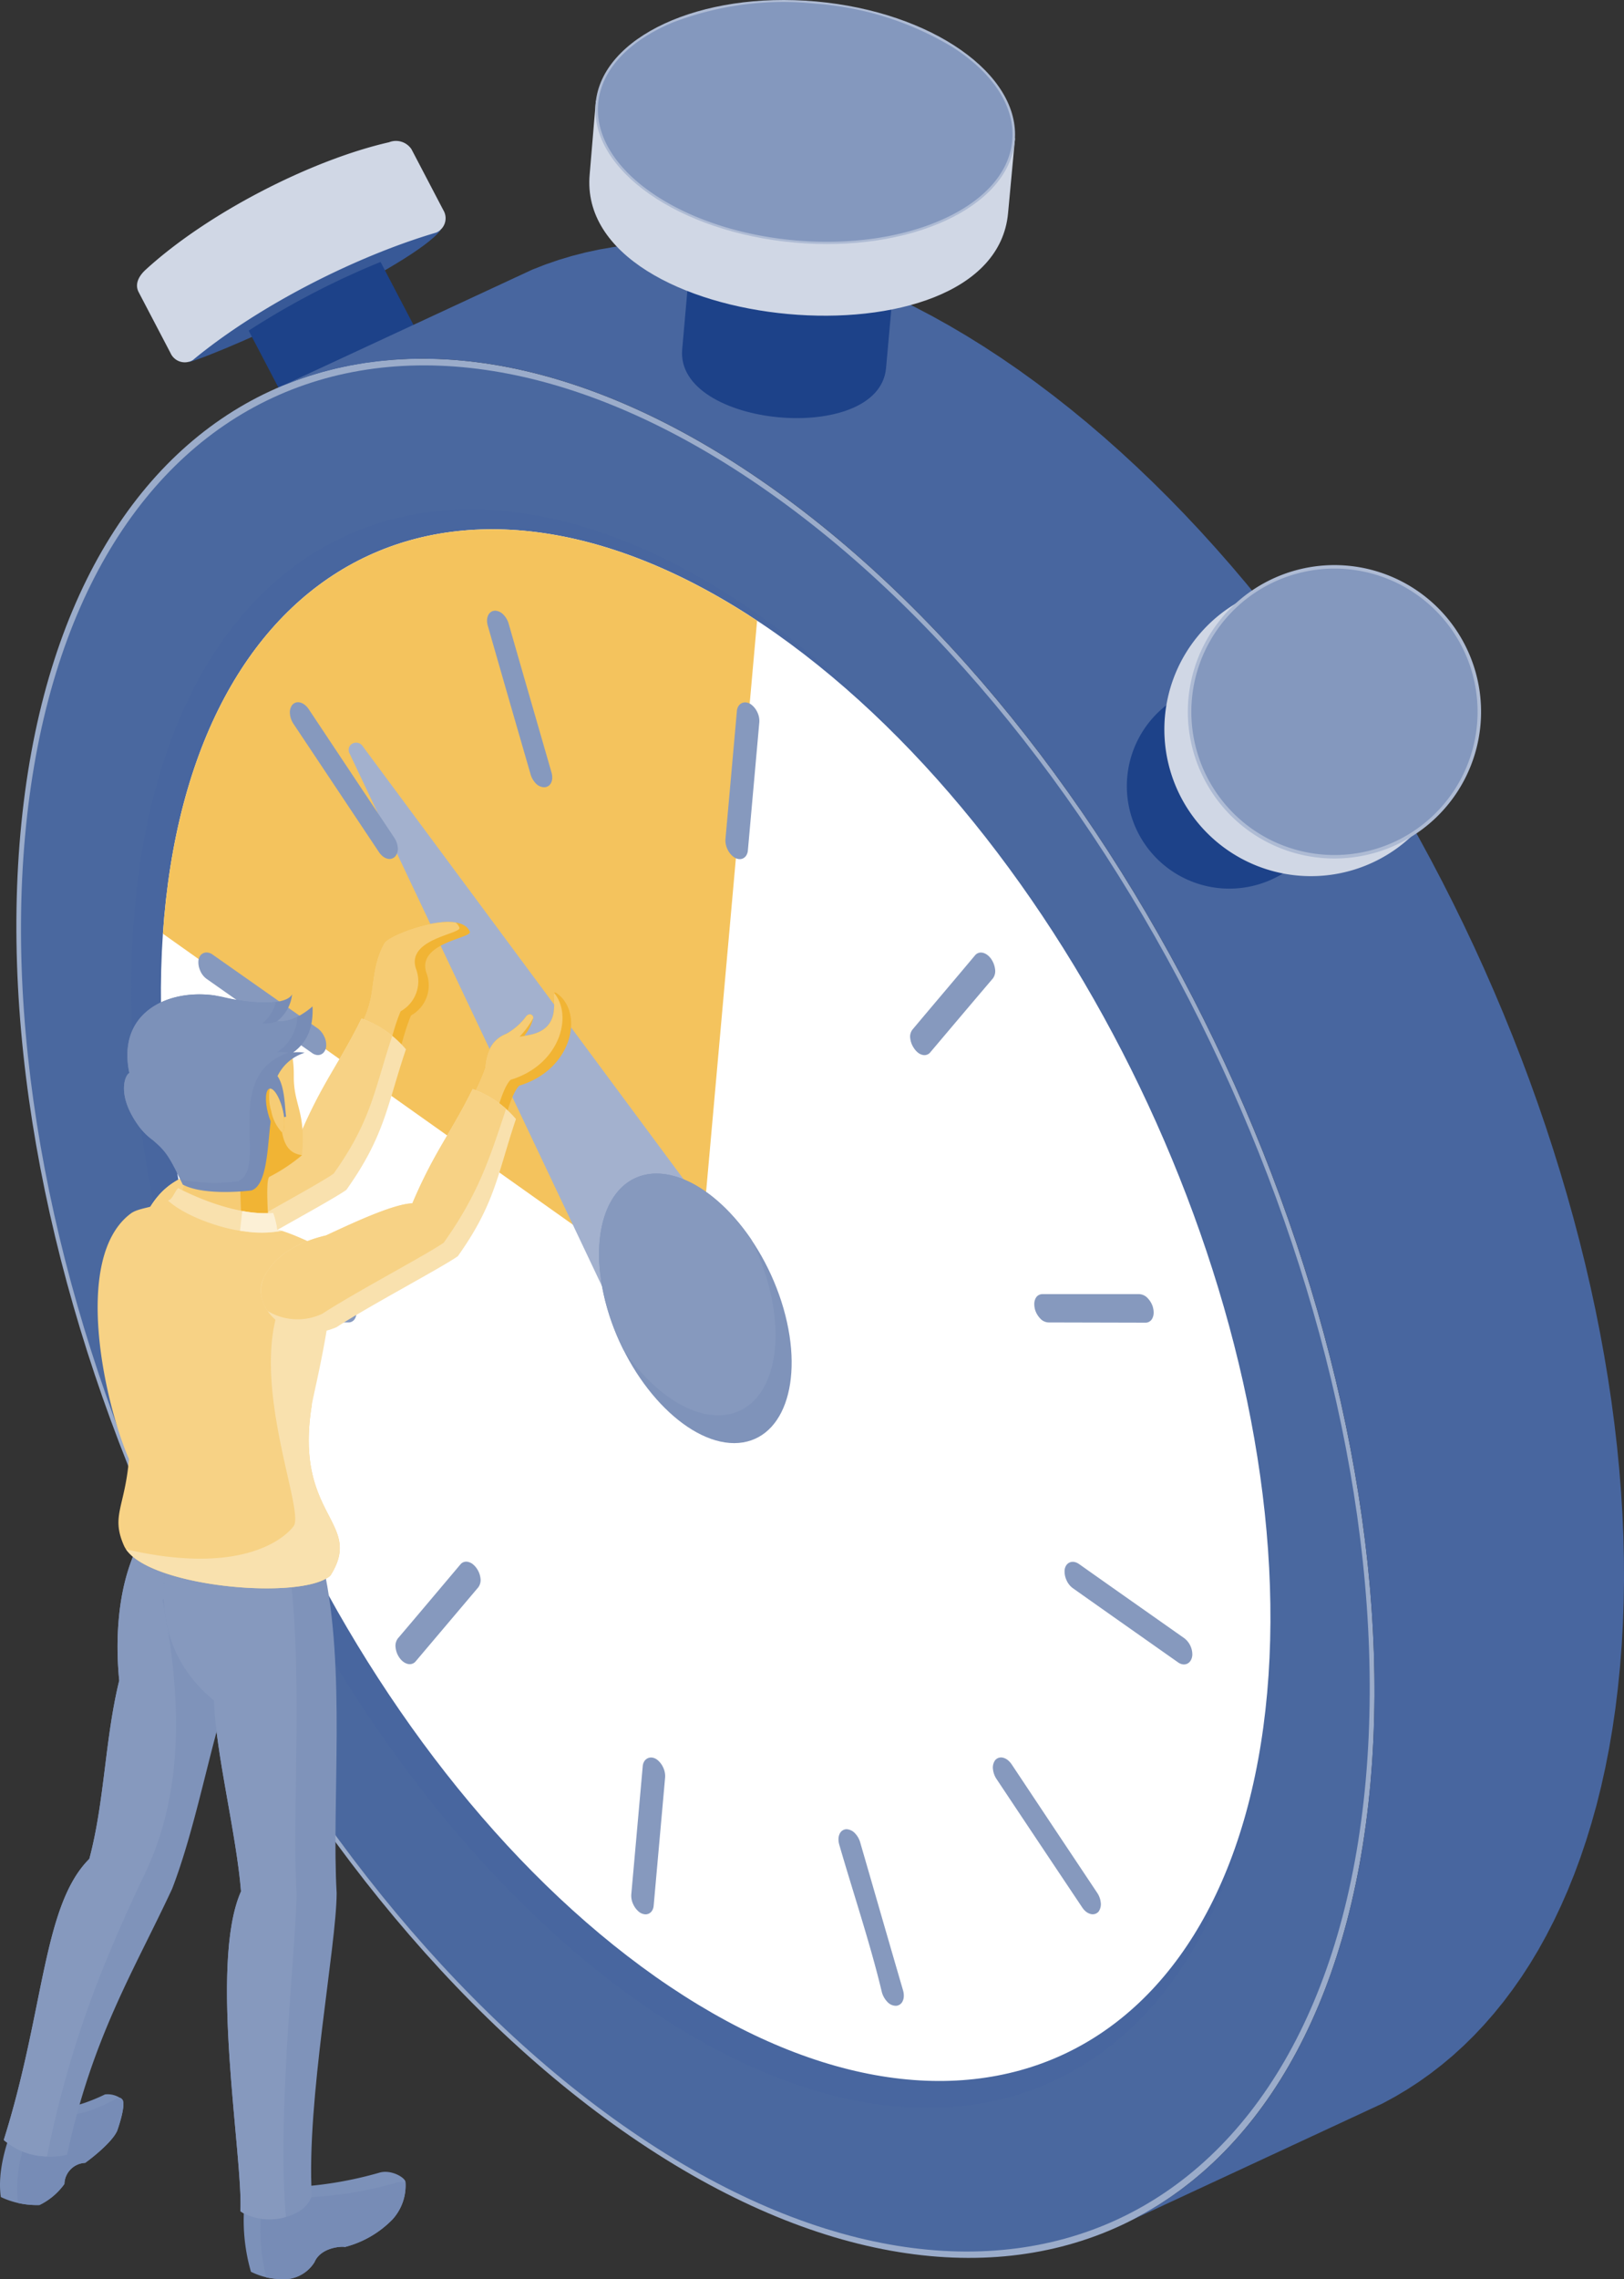
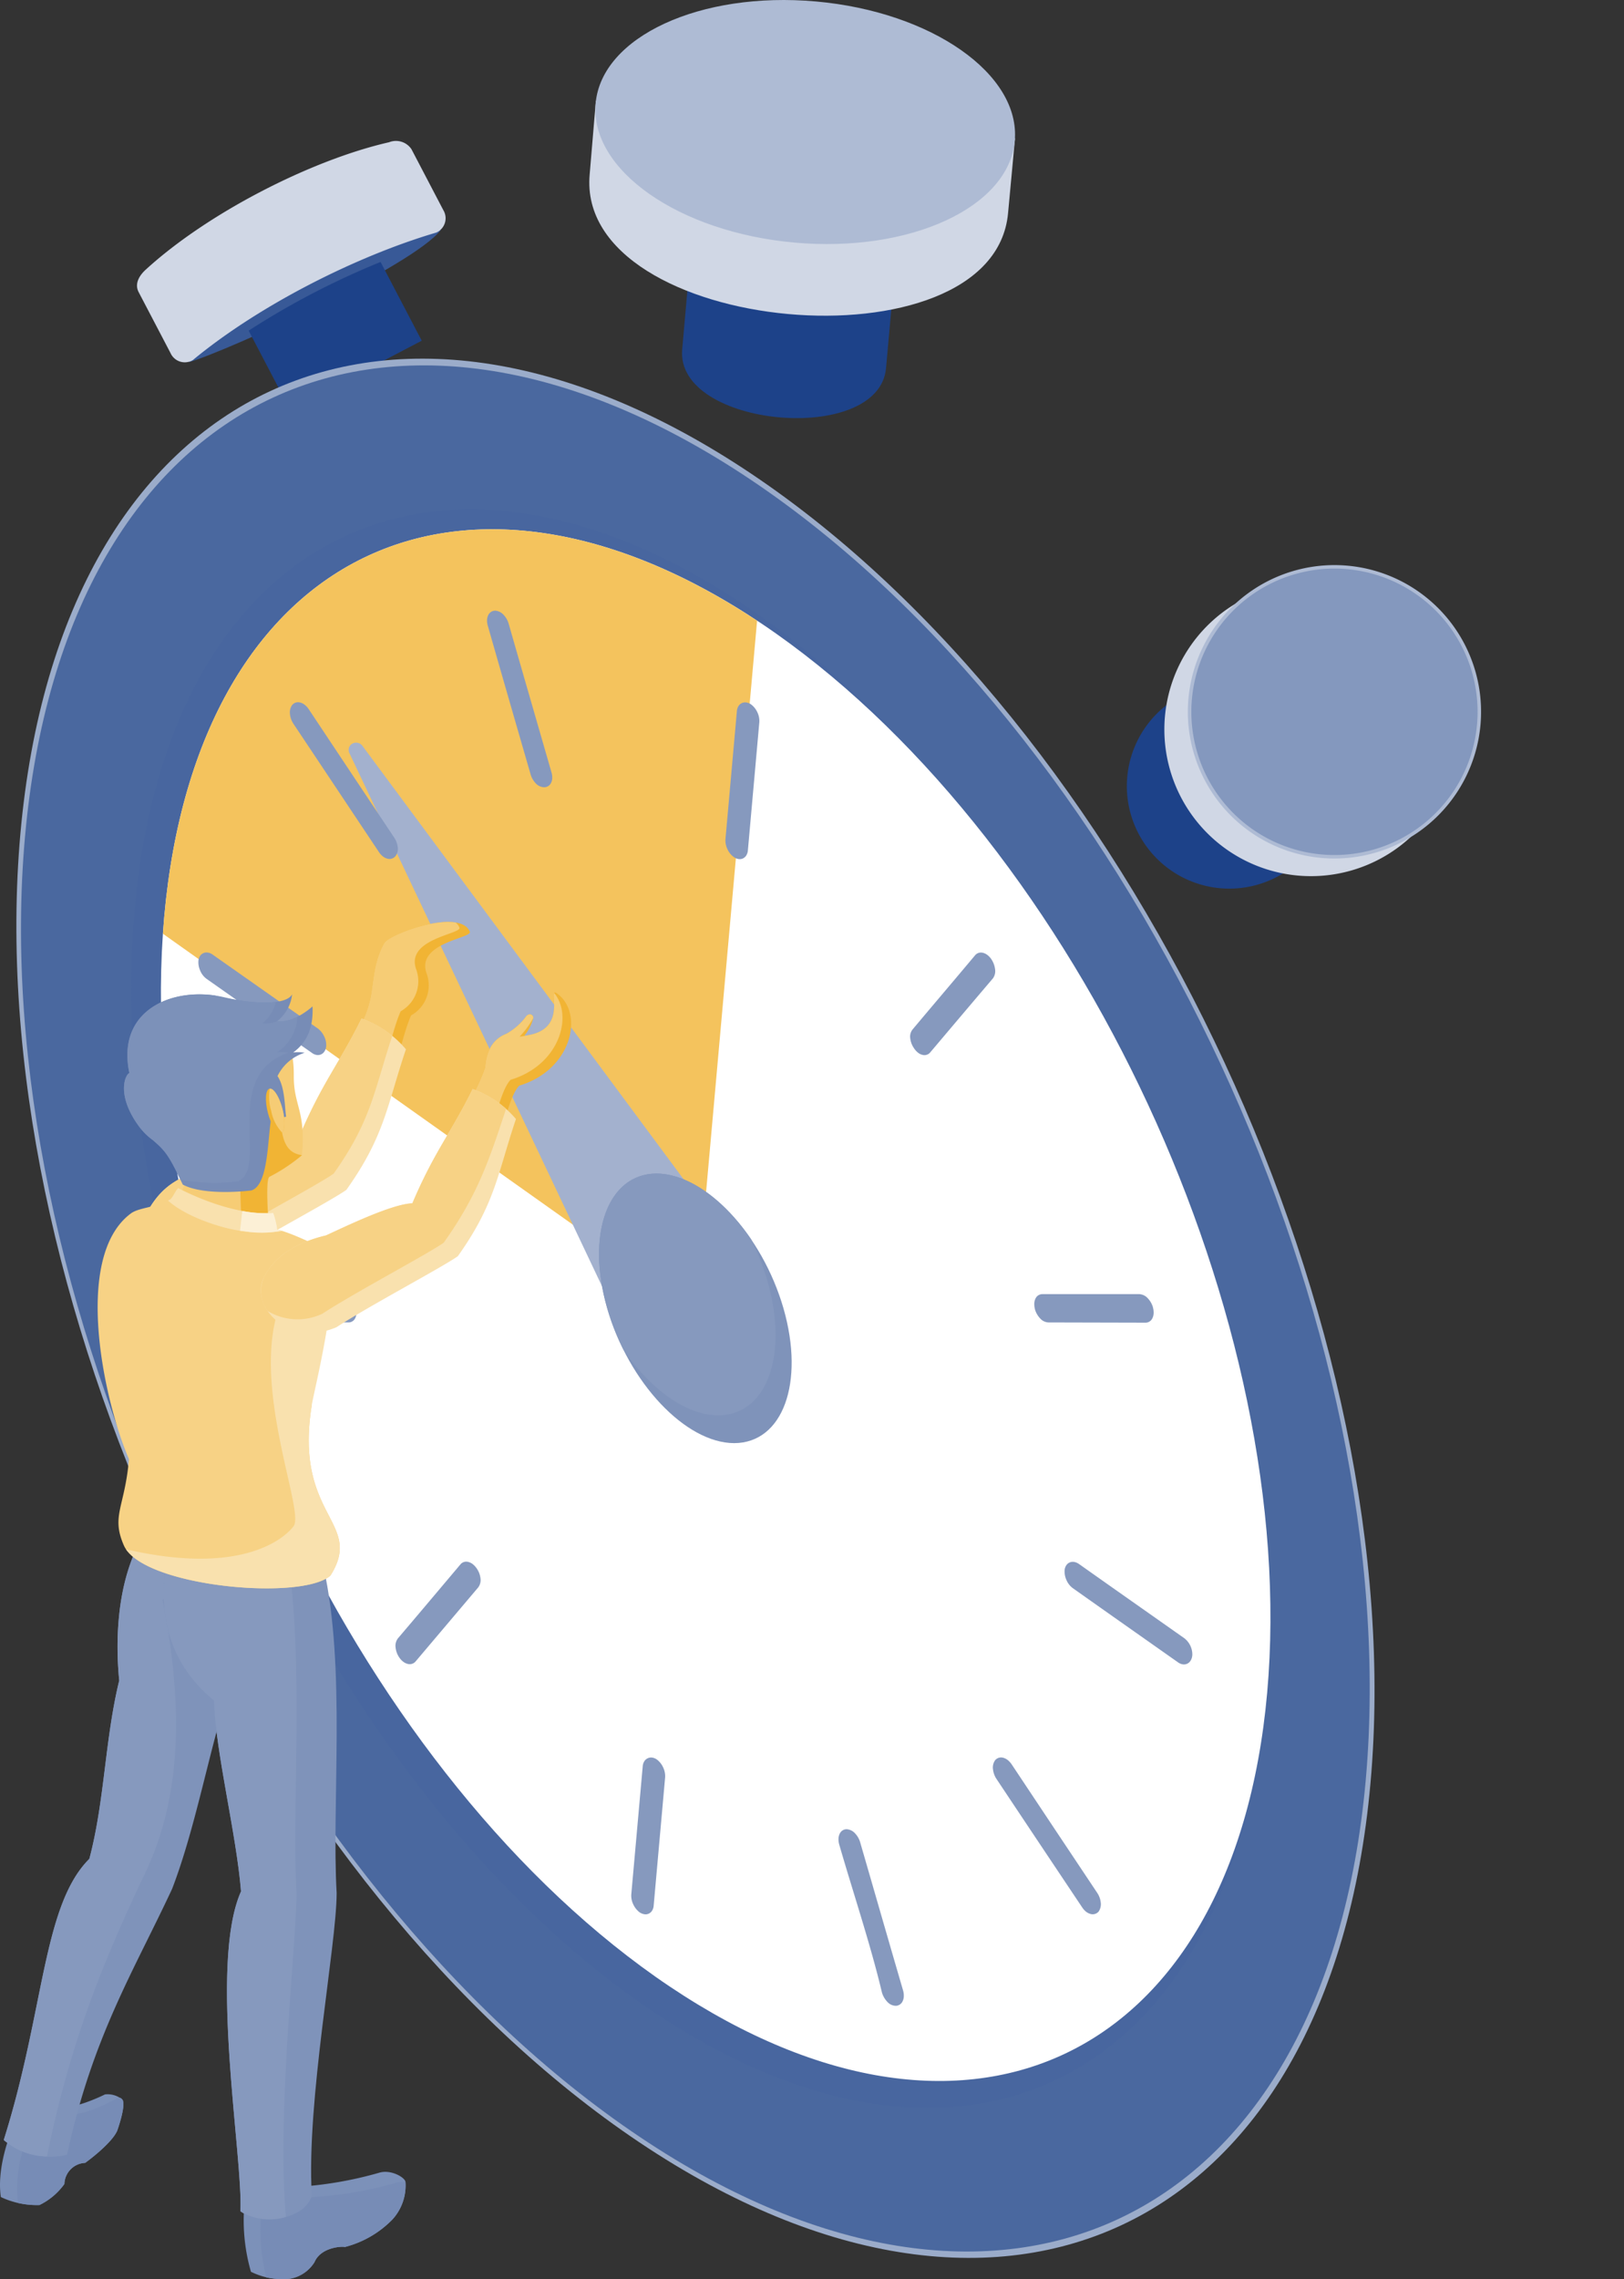
<svg xmlns="http://www.w3.org/2000/svg" width="194.148" height="272.284" viewBox="0 0 194.148 272.284">
  <rect x="0" y="0" width="194.148" height="272.284" fill="#333333" stroke="none" />
  <defs>
    <clipPath id="clip-path">
      <rect id="Rectangle_172" data-name="Rectangle 172" width="194.148" height="272.284" fill="none" />
    </clipPath>
  </defs>
  <g id="Group_491" data-name="Group 491" clip-path="url(#clip-path)">
    <path id="Path_1070" data-name="Path 1070" d="M52.692,79.7c4.867-1.423,26.755-11.511,30.08-15.762-6.219-1.817-30.9,11.037-30.08,15.762" transform="translate(-30.096 -36.434)" fill="#385997" fill-rule="evenodd" />
    <path id="Path_1071" data-name="Path 1071" d="M85.126,73.018l4.923,9.407L74.3,90.668l-4.943-9.444a94.763,94.763,0,0,1,15.77-8.206" transform="translate(-39.63 -41.722)" fill="#1d4289" fill-rule="evenodd" />
    <path id="Path_1072" data-name="Path 1072" d="M94.527,115.158c22.281,15.672,41.478,40.9,54.481,68.922s19.866,58.938,17.444,86.055S152.777,315.5,136.6,323s-37.341,4.3-59.623-11.357-41.5-40.845-54.5-68.865S2.627,183.826,5.05,156.694s13.661-45.326,29.832-52.835,37.364-4.373,59.645,11.3" transform="translate(-2.61 -57.118)" fill="#9bacca" fill-rule="evenodd" />
    <path id="Path_1073" data-name="Path 1073" d="M95.181,116.943c22.128,15.554,41.184,40.587,54.113,68.444,12.906,27.811,19.728,58.554,17.323,85.48s-13.568,45-29.644,52.466-37.092,4.293-59.22-11.262-41.2-40.58-54.115-68.414S3.925,185.119,6.331,158.178,19.9,113.153,35.958,105.711c16.082-7.454,37.094-4.322,59.222,11.232" transform="translate(-3.344 -58.198)" fill="#4a689f" fill-rule="evenodd" />
    <path id="Path_1074" data-name="Path 1074" d="M111.876,154.783c-18.632-13.162-36.351-15.825-49.882-9.506s-22.935,21.66-24.973,44.475c-2.043,22.873,3.654,48.907,14.527,72.484C62.41,285.79,78.474,306.979,97.1,320.171c18.632,13.162,36.349,15.855,49.879,9.535s22.952-21.659,25-44.532c2.038-22.814-3.677-48.85-14.549-72.427-10.862-23.554-26.923-44.773-45.553-57.964" transform="translate(-20.919 -81.142)" fill="#48669f" fill-rule="evenodd" />
-     <path id="Path_1075" data-name="Path 1075" d="M78.87,84.716,108.7,70.861l1.56-.611,1.588-.547,1.615-.483,1.641-.42,1.668-.356,1.692-.291,1.717-.227,1.741-.161,1.763-.1,1.786-.03,1.807.036,1.828.1,1.847.17,1.867.237,1.885.305,1.9.372,1.92.441,1.937.509,1.952.578,1.968.648,1.981.717,2,.787,2.008.858,2.02.928,2.032,1,2.043,1.071,2.052,1.143,2.062,1.215,2.07,1.286,2.079,1.36,2.086,1.433,2.079,1.5,2.061,1.552,2.042,1.606,2.022,1.658,2,1.708L179,92.613l1.959,1.807,1.937,1.854,1.915,1.9,1.891,1.945,1.867,1.989,1.843,2.031,1.819,2.072,1.793,2.113,1.767,2.151,1.74,2.189,1.714,2.224,1.685,2.26,1.657,2.293,1.628,2.326,1.6,2.357,1.569,2.387,1.538,2.416,1.507,2.443,1.475,2.47,1.443,2.494,1.41,2.518,1.377,2.54,1.342,2.563,1.308,2.582,1.273,2.6,1.237,2.618,1.2,2.635,1.164,2.651,1.128,2.665,1.089,2.679,1.052,2.691,1.012,2.7.973,2.712.933,2.719.892,2.727.851,2.733.809,2.737.767,2.741.725,2.743.681,2.744.637,2.744.592,2.743.547,2.74.5,2.736.455,2.731.408,2.725.36,2.716.313,2.709.264,2.7.215,2.687.164,2.675.114,2.661.063,2.646.012,2.63-.04,2.613-.093,2.594-.146,2.574-.2,2.553-.253,2.516-.3,2.464-.354,2.411-.4,2.358-.453,2.305-.5,2.251-.548,2.2-.6,2.143-.641,2.088L234,260.578l-.731,1.978-.775,1.922-.817,1.865-.861,1.81-.9,1.752-.943,1.7-.984,1.638-1.023,1.58L225.9,276.34l-1.1,1.463-1.138,1.4-1.174,1.345-1.21,1.286-1.246,1.225-1.28,1.166-1.314,1.1-1.348,1.044-1.379.983-1.411.921-1.442.859-1.472.8-29.827,13.855,1.472-.8,1.443-.859,1.411-.921,1.38-.983,1.347-1.044,1.314-1.1,1.28-1.166,1.245-1.225,1.21-1.286,1.174-1.345,1.138-1.4,1.1-1.463,1.062-1.522,1.024-1.58.983-1.638.943-1.7.9-1.753.86-1.81.818-1.865.775-1.922.731-1.978.686-2.033.641-2.088.6-2.143.548-2.2.5-2.251.453-2.3.4-2.359.354-2.411.3-2.464.252-2.516.2-2.554.146-2.574.093-2.594.04-2.612-.012-2.63-.063-2.646-.114-2.661-.164-2.675-.215-2.687-.264-2.7-.312-2.708-.36-2.717-.408-2.725-.455-2.731-.5-2.736-.546-2.74-.592-2.743-.637-2.744-.681-2.744L203.337,198l-.767-2.741-.809-2.737-.851-2.732-.892-2.727-.933-2.719-.973-2.712-1.012-2.7-1.051-2.691-1.09-2.678L193.83,170.9l-1.164-2.651-1.2-2.635-1.237-2.618-1.273-2.6-1.308-2.582-1.342-2.563-1.377-2.54-1.41-2.518-1.443-2.494-1.475-2.469-1.507-2.443-1.538-2.416-1.569-2.387-1.6-2.357-1.628-2.326L171.1,131l-1.685-2.26-1.714-2.224-1.74-2.189L164.2,122.18l-1.793-2.113-1.819-2.072-1.843-2.031-1.867-1.989-1.891-1.945-1.915-1.9-1.937-1.855-1.959-1.807-1.981-1.759-2-1.708-2.022-1.658-2.042-1.606-2.061-1.552-2.08-1.5L134.9,95.256l-2.079-1.36-2.07-1.287-2.062-1.215-2.053-1.142-2.043-1.071-2.032-1-2.02-.928-2.008-.858-2-.787-1.981-.717-1.968-.648-1.952-.578-1.937-.509-1.92-.441-1.9-.372-1.885-.3-1.867-.237-1.847-.17-1.828-.1-1.807-.036-1.786.03-1.763.1-1.741.162-1.717.226-1.692.291-1.668.356-1.642.42-1.615.483-1.588.548Z" transform="translate(-45.066 -38.648)" fill="#48669f" fill-rule="evenodd" />
    <path id="Path_1076" data-name="Path 1076" d="M190.255,61.281c-.836,9.347,23.5,11.548,24.368,2.259l1.913-21.287c.208-3.821-4.93-7.37-11.589-7.965s-12.344,1.987-12.816,5.785Z" transform="translate(-108.699 -19.544)" fill="#1d4289" fill-rule="evenodd" />
    <path id="Path_1077" data-name="Path 1077" d="M165.157,28.112l-.741,8.805c-1.715,19.184,48.228,23.7,50.017,4.636l.834-8.966Z" transform="translate(-93.922 -16.063)" fill="#d0d7e5" fill-rule="evenodd" />
    <path id="Path_1078" data-name="Path 1078" d="M192.441.174C178.6-1.062,166.812,4.385,166.1,12.34s9.93,15.4,23.766,16.641S215.5,24.77,216.206,16.815,206.277,1.41,192.441.174" transform="translate(-94.891 0.001)" fill="#aebbd4" fill-rule="evenodd" />
-     <path id="Path_1079" data-name="Path 1079" d="M192.817.806a36.914,36.914,0,0,0-17.07,2.233c-11.189,4.655-12.045,14.248-1.859,20.812,9.03,5.819,23.557,7.117,33.475,2.99,11.188-4.655,12.045-14.248,1.859-20.812a36.917,36.917,0,0,0-16.4-5.223" transform="translate(-95.292 -0.362)" fill="#8498be" fill-rule="evenodd" />
    <path id="Path_1080" data-name="Path 1080" d="M118.365,159.949c-18.2-12.786-35.511-15.38-48.721-9.254s-22.388,21.012-24.366,43.156c-1.983,22.2,3.595,47.474,14.227,70.364,10.621,22.868,26.321,43.443,44.523,56.258,18.2,12.786,35.508,15.409,48.719,9.282s22.4-21.01,24.387-43.211c1.978-22.143-3.617-47.418-14.248-70.308-10.621-22.868-26.319-43.473-44.52-56.287" transform="translate(-25.646 -84.298)" fill="#fff" fill-rule="evenodd" />
    <path id="Path_1081" data-name="Path 1081" d="M45.439,195.853,109.1,241l3.707-41.5,3.666-41.045C99.084,146.97,82.637,144.818,69.962,150.7c-13.224,6.132-22.388,21.011-24.366,43.155q-.089,1-.157,2" transform="translate(-25.964 -84.299)" fill="#f4c35d" fill-rule="evenodd" />
    <path id="Path_1082" data-name="Path 1082" d="M97.289,208.181l33.32,70.277,14.247-9.073L98.919,207.436a.945.945,0,0,0-1.153-.365.865.865,0,0,0-.477,1.11" transform="translate(-55.552 -118.276)" fill="#a3b1ce" fill-rule="evenodd" />
    <path id="Path_1083" data-name="Path 1083" d="M189.148,343.251c-2.567-8.9-9.368-16.108-15.182-16.122-5.817.015-8.448,7.208-5.9,16.082,2.567,8.905,9.368,16.109,15.182,16.122,5.817-.015,8.448-7.208,5.9-16.082" transform="translate(-95.478 -186.921)" fill="#7f93ba" fill-rule="evenodd" />
    <path id="Path_1084" data-name="Path 1084" d="M185.288,335c-3.2-4.712-7.48-7.858-11.321-7.874-5.817.015-8.449,7.208-5.9,16.082a28.129,28.129,0,0,0,1.942,4.957c3.184,4.681,7.466,7.827,11.307,7.843,5.831.015,8.463-7.177,5.9-16.082A30.317,30.317,0,0,0,185.288,335" transform="translate(-95.478 -186.921)" fill="#8699be" fill-rule="evenodd" />
    <path id="Path_1085" data-name="Path 1085" d="M327.649,190.583A12.251,12.251,0,1,1,314.357,201.7a12.25,12.25,0,0,1,13.292-11.112" transform="translate(-179.595 -108.871)" fill="#1d4289" fill-rule="evenodd" />
    <path id="Path_1086" data-name="Path 1086" d="M343.859,162.5a17.527,17.527,0,1,1-19.017,15.9,17.527,17.527,0,0,1,19.017-15.9" transform="translate(-185.574 -92.81)" fill="#d0d7e5" fill-rule="evenodd" />
    <path id="Path_1087" data-name="Path 1087" d="M350.41,157.587a17.527,17.527,0,1,1-19.017,15.9,17.527,17.527,0,0,1,19.017-15.9" transform="translate(-189.317 -90.005)" fill="#aebbd4" fill-rule="evenodd" />
    <path id="Path_1088" data-name="Path 1088" d="M350.93,158.559a17.11,17.11,0,1,1-18.564,15.52,17.109,17.109,0,0,1,18.564-15.52" transform="translate(-189.874 -90.561)" fill="#8498be" fill-rule="evenodd" />
    <path id="Path_1089" data-name="Path 1089" d="M39.245,54.735c7.4-6.778,19.789-13.112,29.109-15.234a2.227,2.227,0,0,1,2.672.836l3.81,7.282A1.87,1.87,0,0,1,74,50.291c-9.561,2.818-21.188,8.681-29.109,15.234a1.865,1.865,0,0,1-2.672-.837l-3.811-7.281c-.5-.965.033-1.937.837-2.672" transform="translate(-21.834 -22.509)" fill="#d0d7e5" fill-rule="evenodd" />
    <path id="Path_1090" data-name="Path 1090" d="M138.931,336.865a.879.879,0,0,1-.239.033,1.4,1.4,0,0,1-1.024-.494,2.769,2.769,0,0,1-.621-1.086c-1.353-5.711-3.456-11.967-5.108-17.686a2.236,2.236,0,0,1-.088-.663,1.481,1.481,0,0,1,.166-.671.914.914,0,0,1,.561-.461.891.891,0,0,1,.264-.033,1.5,1.5,0,0,1,1.013.519,2.609,2.609,0,0,1,.595,1.068l1.5,5.182c1.173,4.061,2.348,8.13,3.623,12.495v0a2.274,2.274,0,0,1,.087.661,1.478,1.478,0,0,1-.166.671.913.913,0,0,1-.561.461m-83.373-123.6a2.458,2.458,0,0,1-.231-1.2,1.234,1.234,0,0,1,.2-.592.922.922,0,0,1,.38-.326.951.951,0,0,1,.487-.081,1.318,1.318,0,0,1,.619.238l5.423,3.809c2.314,1.628,4.629,3.257,7.18,5.038l.012.008a2.552,2.552,0,0,1,.739.939,2.3,2.3,0,0,1,.238,1.147,1.346,1.346,0,0,1-.243.69.968.968,0,0,1-.366.3.922.922,0,0,1-.468.079,1.252,1.252,0,0,1-.632-.258c-2.26-1.578-4.717-3.307-7.172-5.034l-5.408-3.8a2.312,2.312,0,0,1-.758-.949m118.585,81.764a1.387,1.387,0,0,1-.221.663.957.957,0,0,1-.371.327.936.936,0,0,1-.492.088,1.269,1.269,0,0,1-.595-.228l-5.1-3.589q-3.755-2.641-7.5-5.289a2.332,2.332,0,0,1-.751-.945,2.46,2.46,0,0,1-.231-1.2,1.232,1.232,0,0,1,.2-.591.93.93,0,0,1,.378-.325.943.943,0,0,1,.489-.083,1.342,1.342,0,0,1,.619.238l.007,0q3.8,2.686,7.6,5.355l5,3.518a2.468,2.468,0,0,1,.973,2.062M120.78,181.183a1.319,1.319,0,0,1,.616.237l.012.009a2.436,2.436,0,0,1,.748.942,2.367,2.367,0,0,1,.231,1.174l-1.368,15.317a1.31,1.31,0,0,1-.228.656.91.91,0,0,1-.836.384,1.284,1.284,0,0,1-.627-.251,2.32,2.32,0,0,1-.753-.937,2.4,2.4,0,0,1-.238-1.186l1.368-15.317a1.293,1.293,0,0,1,.207-.617.93.93,0,0,1,.866-.41M108.692,325.964a1.353,1.353,0,0,1-.618-.233l-.021-.014a2.532,2.532,0,0,1-.742-.949,2.353,2.353,0,0,1-.232-1.165l1.371-15.345a1.261,1.261,0,0,1,.205-.6.951.951,0,0,1,.88-.417,1.289,1.289,0,0,1,.6.231l.01.008a2.441,2.441,0,0,1,.744.94,2.412,2.412,0,0,1,.237,1.176l-1.371,15.345a1.313,1.313,0,0,1-.2.612.921.921,0,0,1-.374.329.933.933,0,0,1-.493.087m-48.038-71.2a2.676,2.676,0,0,1-.614-1.065v-.006a2.3,2.3,0,0,1-.094-.681,1.419,1.419,0,0,1,.168-.664.916.916,0,0,1,.553-.449.945.945,0,0,1,.279-.033l11.574,0a1.519,1.519,0,0,1,1.012.507,2.5,2.5,0,0,1,.6,1.051,2.308,2.308,0,0,1,.088.81,1.343,1.343,0,0,1-.18.582.881.881,0,0,1-.838.432c-2.7.02-5.183.015-7.661.01l-3.869-.007a1.4,1.4,0,0,1-1.012-.484m19.135,41.005a2.267,2.267,0,0,1-.459-.508,2.572,2.572,0,0,1-.426-1.151A1.472,1.472,0,0,1,79.181,293c1.762-2.067,3.36-3.96,4.956-5.853l2.51-2.974a.894.894,0,0,1,.9-.314,1.445,1.445,0,0,1,.612.3,2.341,2.341,0,0,1,.45.5,2.543,2.543,0,0,1,.439,1.143,1.467,1.467,0,0,1-.271,1.116L81.3,295.752a.961.961,0,0,1-.2.18.922.922,0,0,1-.7.133,1.427,1.427,0,0,1-.615-.3M163.2,324.529a1.551,1.551,0,0,1-.243,1.1l-.03.036a.932.932,0,0,1-.933.266,1.524,1.524,0,0,1-.661-.373,2.292,2.292,0,0,1-.362-.435l-2.341-3.5q-3.949-5.906-7.882-11.812a2.6,2.6,0,0,1-.424-1.138,1.512,1.512,0,0,1,.251-1.111l.009-.009a.943.943,0,0,1,.186-.168.932.932,0,0,1,.738-.129,1.5,1.5,0,0,1,.638.335,2.4,2.4,0,0,1,.406.459l5.107,7.675,5.116,7.672a2.577,2.577,0,0,1,.425,1.131m6.241-71.069a2.268,2.268,0,0,1,.087.661,1.491,1.491,0,0,1-.166.671.912.912,0,0,1-.561.462.871.871,0,0,1-.264.033l-11.569-.028a1.4,1.4,0,0,1-1.012-.483,2.684,2.684,0,0,1-.614-1.065l0-.016a2.4,2.4,0,0,1-.084-.664,1.454,1.454,0,0,1,.168-.672.9.9,0,0,1,.566-.452.927.927,0,0,1,.256-.03l11.592,0a1.5,1.5,0,0,1,1.01.519,2.644,2.644,0,0,1,.6,1.067m-78.893-83.2a.949.949,0,0,1,.238-.039h.032a1.5,1.5,0,0,1,1.009.52,2.6,2.6,0,0,1,.594,1.067c.948,3.32,1.989,6.922,3.029,10.522l2.071,7.178a2.178,2.178,0,0,1,.1.686,1.382,1.382,0,0,1-.162.641.906.906,0,0,1-.533.441.937.937,0,0,1-.287.038l-.045,0a1.425,1.425,0,0,1-.967-.489,2.6,2.6,0,0,1-.6-1.068L95,189.63c-1.663-5.748-3.329-11.5-5.063-17.574a2.236,2.236,0,0,1-.1-.568,1.5,1.5,0,0,1,.141-.729.945.945,0,0,1,.575-.5m-24.27,12.35a1.512,1.512,0,0,1,.251-1.111l.009-.009a.911.911,0,0,1,.924-.3,1.491,1.491,0,0,1,.639.335,2.315,2.315,0,0,1,.406.459l0,0q5.1,7.67,10.22,15.344a2.564,2.564,0,0,1,.425,1.134,1.44,1.44,0,0,1-.275,1.094.943.943,0,0,1-.2.178.918.918,0,0,1-.7.133,1.433,1.433,0,0,1-.617-.3,2.263,2.263,0,0,1-.46-.512L66.7,183.75a2.6,2.6,0,0,1-.424-1.138m83.411,28.77a2.281,2.281,0,0,1,.462.513l0,.006a2.724,2.724,0,0,1,.42,1.147,1.48,1.48,0,0,1-.252,1.1l-.007.008c-2.3,2.7-4.856,5.723-7.43,8.767l-.06.07a.926.926,0,0,1-.213.19l0,0a.912.912,0,0,1-.673.119,1.388,1.388,0,0,1-.6-.292,2.287,2.287,0,0,1-.48-.549,2.566,2.566,0,0,1-.423-1.126,1.377,1.377,0,0,1,.268-1.069c1.19-1.42,2.469-2.932,3.755-4.452,1.207-1.426,2.41-2.849,3.722-4.414a.963.963,0,0,1,.2-.183.917.917,0,0,1,.693-.132,1.419,1.419,0,0,1,.617.3" transform="translate(-31.61 -97.265)" fill="#8699be" fill-rule="evenodd" />
    <path id="Path_1091" data-name="Path 1091" d="M74.193,607.2a45.473,45.473,0,0,0,9.989-1.695c1.4-.444,3.117.561,3.159,1.1a6.012,6.012,0,0,1-1.569,4.488,12.176,12.176,0,0,1-5.677,3.279c-.279-.1-2.865-.01-3.633,1.815a4.333,4.333,0,0,1-2.926,1.976,8.4,8.4,0,0,1-4.67-.831,22.159,22.159,0,0,1-.773-8.168Z" transform="translate(-38.866 -345.923)" fill="#7c91b9" fill-rule="evenodd" />
    <path id="Path_1092" data-name="Path 1092" d="M90,608.243a6.016,6.016,0,0,1-1.571,4.463,12.176,12.176,0,0,1-5.677,3.278c-.279-.1-2.865-.01-3.632,1.816a4.336,4.336,0,0,1-2.927,1.977,10.035,10.035,0,0,1-2.832-.162,23.186,23.186,0,0,1-.614-7.631l6.1-1.966a45.468,45.468,0,0,0,9.989-1.7,2.642,2.642,0,0,1,1.165-.08" transform="translate(-41.528 -347.531)" fill="#778cb6" fill-rule="evenodd" />
    <path id="Path_1093" data-name="Path 1093" d="M2.087,586.421S-.536,591.64.1,596.027a10.034,10.034,0,0,0,4.616.953A7.907,7.907,0,0,0,7.7,594.466a2.6,2.6,0,0,1,2.485-2.524s3.074-2.2,3.818-3.814c0,0,1.075-2.957.651-3.718a2.732,2.732,0,0,0-2.107-.644s-3.33,1.685-5.493,1.609Z" transform="translate(0 -333.544)" fill="#7c91b9" fill-rule="evenodd" />
    <path id="Path_1094" data-name="Path 1094" d="M4.908,597.329a10.33,10.33,0,0,0,2.542.243,7.91,7.91,0,0,0,2.981-2.514,2.6,2.6,0,0,1,2.485-2.524s3.073-2.2,3.818-3.814c0,0,1.075-2.958.65-3.718a.644.644,0,0,0-.252-.233,1.376,1.376,0,0,0-.422.053s-3.229,1.872-5.393,1.92l-4.9,1.327s-2.166,5-1.514,9.26" transform="translate(-2.734 -334.136)" fill="#778cb6" fill-rule="evenodd" />
    <path id="Path_1095" data-name="Path 1095" d="M16.966,431.4c-2.422,5.09-2.56,11.347-2.115,15.881-1.718,7.011-1.731,14.378-3.57,21.3-5.6,5.581-5.341,18.078-10.232,33.589a8.705,8.705,0,0,0,7.572,1.759c3-14.036,7.978-21.943,12.558-31.772,2.759-7.161,4.382-16.281,6.667-23.456q.579-7.3,1.156-14.6c-4.606-.808-7.431-1.891-12.037-2.7" transform="translate(-0.599 -246.502)" fill="#7f93ba" fill-rule="evenodd" />
    <path id="Path_1096" data-name="Path 1096" d="M16.966,431.4c-2.422,5.09-2.56,11.347-2.115,15.881-1.718,7.011-1.732,14.378-3.571,21.3-5.6,5.58-5.341,18.078-10.232,33.588a7.91,7.91,0,0,0,5.17,1.96c2.791-13.785,6.784-23.27,11.2-32.737,3.268-6.475,6.11-16.067,2.62-33.745l5.57-4.249c-2.856-.67-5.271-1.408-8.64-2" transform="translate(-0.599 -246.502)" fill="#8699be" fill-rule="evenodd" />
    <path id="Path_1097" data-name="Path 1097" d="M46.129,433.521c-.277,2.172-2.37,10.82,5.547,17.358.217,6.333,2.668,15.823,3.237,22.8-3.9,8.729.276,31.894-.079,38.212,2.335,1.773,7.86,1.037,8.539-1.94-.656-11.275,2.952-29.7,2.973-36.07-.618-10.722,1.146-26.849-1.579-38.988Z" transform="translate(-26.099 -247.713)" fill="#7f93ba" fill-rule="evenodd" />
    <path id="Path_1098" data-name="Path 1098" d="M46.129,433.521c-.276,2.172-2.37,10.82,5.547,17.358.217,6.333,2.667,15.822,3.237,22.8-3.9,8.729.276,31.894-.079,38.212a6.73,6.73,0,0,0,5.44.685c-1.094-12.561,1.251-32.559,1.272-38.695-.561-9.736.841-27.094-.935-39.293Z" transform="translate(-26.098 -247.713)" fill="#8699be" fill-rule="evenodd" />
    <path id="Path_1099" data-name="Path 1099" d="M68.655,266.81c.61-2.016.353-4.7,1.837-7.3.645-1.132,9.1-4.184,10.229-1.354.31.776-6.47,1.314-5.17,4.975a4.11,4.11,0,0,1-1.851,5.019c-1.887,4.206-3.365,16.427-8.713,20.458-2.015.641-10.253,7.458-15.574,8.617-8.075,1.139-7.372-7.622-4.3-8.649,3.43-1.149,10.175-4.605,16.217-5.505.971-6.68,6.249-12.02,7.329-16.256" transform="translate(-24.553 -146.839)" fill="#f1b434" fill-rule="evenodd" />
    <path id="Path_1100" data-name="Path 1100" d="M68.655,266.811c.61-2.016.353-4.7,1.837-7.3.5-.878,5.695-2.909,8.53-2.458a1.486,1.486,0,0,1,.453.61c.31.776-6.47,1.314-5.17,4.975a4.111,4.111,0,0,1-1.85,5.019c-1.887,4.206-3.365,16.427-8.714,20.458-2.015.641-10.253,7.458-15.574,8.617a7.914,7.914,0,0,1-3.034-.09c-3.341-1.923-2.381-7.276-.024-8.065,3.43-1.149,10.175-4.6,16.217-5.5.971-6.68,6.249-12.02,7.329-16.256" transform="translate(-24.554 -146.84)" fill="#f6cc75" fill-rule="evenodd" />
    <path id="Path_1101" data-name="Path 1101" d="M40.553,307c1.7-3.1,3.92-4.41,7.623-5.166,2.575-1.186,8.153-3.87,10.583-3.929,2.7-6.369,4.723-8.588,7.392-14a12.36,12.36,0,0,1,5.31,3.674c-2.276,6.745-2.52,10.332-7.124,16.8-2.012,1.417-10.914,6.109-14.877,8.7C43.533,315.6,38.645,310.47,40.553,307" transform="translate(-22.932 -162.22)" fill="#f9e1ae" fill-rule="evenodd" />
    <path id="Path_1102" data-name="Path 1102" d="M40.553,307c1.7-3.1,3.92-4.41,7.623-5.166,2.575-1.186,8.153-3.87,10.583-3.929,2.7-6.369,4.723-8.588,7.392-14a11.619,11.619,0,0,1,3.679,2.066c-2.173,6.53-2.485,10.1-7.012,16.466-2.013,1.417-10.914,6.109-14.877,8.7a7.086,7.086,0,0,1-7.429-.822A3.644,3.644,0,0,1,40.553,307" transform="translate(-22.933 -162.22)" fill="#f7d285" fill-rule="evenodd" />
    <path id="Path_1103" data-name="Path 1103" d="M56.776,288.828c-.044,3.587,1.472,4.2.974,9.513a20.63,20.63,0,0,1-3.924,2.6c-.46.576-.087,5.217.007,6.564,0,0-8.8-.645-11.678-2.884,0,0,1.963-2.587,1.5-3.486-.191-1.159-7.921-9.286-5.174-14.569,2.057-6.165,18.449-10.486,18.293,2.256" transform="translate(-21.652 -160.328)" fill="#f6cc75" fill-rule="evenodd" />
    <path id="Path_1104" data-name="Path 1104" d="M73.9,299.354a20.636,20.636,0,0,1-3.924,2.6c-.461.576-.087,5.217.007,6.564,0,0-1.414-.1-3.293-.372l-.532-14.627.359-11.162a7.311,7.311,0,0,1,2.5.934l2.511,13.355c.261,1.386.809,2.5,2.372,2.7" transform="translate(-37.803 -161.341)" fill="#f1b434" fill-rule="evenodd" />
    <path id="Path_1105" data-name="Path 1105" d="M54.806,284.107a4.358,4.358,0,0,1,1.376.033,5.371,5.371,0,0,0-3.242,2.788c.877,1.265.856,3.569,1.024,4.833-.054.037-.256.129-.351-.02-2.559-4-.709,7.9-3.8,8.847,0,0-5.525.724-8.2-.7-1.657-3.5-2.06-4-3.563-5.3a7.587,7.587,0,0,1-1.741-1.744c-2.618-3.635-1.619-6.031-1.08-6.285-1.617-7.639,5.372-10.445,11.355-9.044,3.914.916,7.458.864,8.1-.356a4.716,4.716,0,0,1-1.776,3.2c1.974.314,4.218-1.759,4.218-1.759.126,2.645-.751,4.385-2.323,5.514" transform="translate(-19.764 -158.365)" fill="#778cb6" fill-rule="evenodd" />
    <path id="Path_1106" data-name="Path 1106" d="M41.333,299.3c-1.426-2.966-1.867-3.479-3.28-4.708a7.57,7.57,0,0,1-1.741-1.744c-2.618-3.635-1.62-6.031-1.08-6.285-1.513-7.153,4.517-10.068,10.2-9.26a26.015,26.015,0,0,0,5.544.839,11,11,0,0,0,1.757-.069,4.367,4.367,0,0,1-1.623,2.56,3.594,3.594,0,0,0,1.84-.264,4.129,4.129,0,0,0,2.371-.528,5.351,5.351,0,0,1-2.461,4.266,4.356,4.356,0,0,1,1.376.033c-8.135,2.8-2.269,13.684-6.018,15.372a21.988,21.988,0,0,1-6.888-.212" transform="translate(-19.764 -158.377)" fill="#7c91b9" fill-rule="evenodd" />
    <path id="Path_1107" data-name="Path 1107" d="M74.6,303.462c.482-.126,1.178.964,1.555,2.433s.292,2.762-.189,2.888-1.178-.964-1.555-2.433-.292-2.762.189-2.888" transform="translate(-42.384 -173.392)" fill="#f1b434" fill-rule="evenodd" />
    <path id="Path_1108" data-name="Path 1108" d="M75.126,303.456c.48-.073,1.156,1,1.525,2.439.336,1.31.305,2.48-.047,2.807a5.147,5.147,0,0,1-1.3-2.576,5.936,5.936,0,0,1-.176-2.671" transform="translate(-42.878 -173.392)" fill="#f6cc75" fill-rule="evenodd" />
    <path id="Path_1109" data-name="Path 1109" d="M36.866,331.182s6.215,3.4,11.36,2.965a9.714,9.714,0,0,1,.484,1.994c1.342.257,5.689,2.193,6.127,2.827-4.852,1.506-4.457,8.811-2.665,11.331-.441,3.235.077,3.764.648,6.891-2.124,13.309,6.295,13.842,2.244,20.281-3.447,3.067-22.542,1.336-24.7-3.609-1.546-3.542.121-4.544.615-10.3-2.933-6.738-6.818-24.133.232-29.357.96-.711,2.983-.7,4.644-1.638.376-.213.665-1.1,1.014-1.384" transform="translate(-15.56 -189.237)" fill="#f7d285" fill-rule="evenodd" />
    <path id="Path_1110" data-name="Path 1110" d="M57.791,347.018a5.671,5.671,0,0,1,1.566,1c1.539,3.757-1.768,16.469-2.017,18.221-2.124,13.308,6.295,13.841,2.244,20.281-3.336,2.969-21.33,1.443-24.441-3.142,15.738,3.649,20.02-2.743,20.02-2.743,1.576-1.786-6.382-19.449-.5-28.69Z" transform="translate(-20.08 -198.285)" fill="#f9e1ae" fill-rule="evenodd" />
    <path id="Path_1111" data-name="Path 1111" d="M48.092,331.181s6.216,3.4,11.36,2.966a9.707,9.707,0,0,1,.484,1.993,5.453,5.453,0,0,1,.541.141,13.286,13.286,0,0,1-4.461.063c-2.677-.272-7.086-1.792-9.137-3.671.067-.035.135-.071.2-.108.375-.213.665-1.1,1.014-1.384" transform="translate(-26.786 -189.236)" fill="#f9e1ae" fill-rule="evenodd" />
    <path id="Path_1112" data-name="Path 1112" d="M67.216,337.558a14.09,14.09,0,0,0,3.7.233,9.714,9.714,0,0,1,.484,1.994,5.332,5.332,0,0,1,.54.141,13.276,13.276,0,0,1-4.461.062q-.259-.026-.539-.068Z" transform="translate(-38.248 -192.88)" fill="#fcf0d6" fill-rule="evenodd" />
    <path id="Path_1113" data-name="Path 1113" d="M101.16,285.588c.2-2.648,1.5-3.593,2.553-4.009a7.464,7.464,0,0,0,2.37-2.1c.4-.444.909-.136.816.291a5.427,5.427,0,0,1-1.059,2.053c5.6-.625,2.572-6.021,3.912-5.064,3.227,2.3,1.907,9.077-4.511,11.02-2.234,2.215-3.659,16.325-7.609,19.985-1.985.2-10.251,6.616-14.538,8.169-5.086,1.844-11-3.794-5.074-7.711.485-.5,11.808-6.57,15.159-6.111.406-4.222,6.062-10.932,7.98-16.521" transform="translate(-43.166 -158.074)" fill="#f1b434" fill-rule="evenodd" />
    <path id="Path_1114" data-name="Path 1114" d="M101.161,285.666c.2-2.648,1.5-3.593,2.553-4.009a7.468,7.468,0,0,0,2.37-2.1c.377-.423.859-.163.825.23a11.1,11.1,0,0,1-1.629,2.219,6.169,6.169,0,0,0,.76-.132c4.562-.625,3.063-4.568,3.37-5.094,2.285,2.727.693,8.591-5.2,10.377-2.234,2.215-3.659,16.325-7.609,19.985-1.974.2-10.155,6.542-14.463,8.142a6.287,6.287,0,0,1-5.1-.358c-1.926-1.652-2.358-4.415.988-6.628.484-.5,11.808-6.57,15.159-6.111.406-4.222,6.062-10.932,7.98-16.521" transform="translate(-43.166 -158.152)" fill="#f6cc75" fill-rule="evenodd" />
    <path id="Path_1115" data-name="Path 1115" d="M73.114,326.1c1.285-2.58,3.918-4.205,7.434-5.037,2.511-1.156,7.951-3.774,10.32-3.832,2.636-6.21,4.606-8.374,7.209-13.652a12.057,12.057,0,0,1,5.178,3.582c-2.22,6.578-2.458,10.076-6.948,16.386-1.963,1.382-10.643,5.958-14.507,8.484-5.78,2.463-10.385-2.52-8.686-5.931" transform="translate(-41.573 -173.467)" fill="#f9e1ae" fill-rule="evenodd" />
    <path id="Path_1116" data-name="Path 1116" d="M73.114,326.1c1.285-2.58,3.918-4.205,7.434-5.037,2.511-1.156,7.951-3.774,10.32-3.832,2.636-6.21,4.606-8.374,7.209-13.652a11.823,11.823,0,0,1,4,2.356c-1.953,5.864-3.281,10.133-7.459,16-1.963,1.382-10.643,5.958-14.507,8.484a6.923,6.923,0,0,1-6.528-.318,3.933,3.933,0,0,1-.464-4" transform="translate(-41.574 -173.467)" fill="#f7d285" fill-rule="evenodd" />
  </g>
</svg>